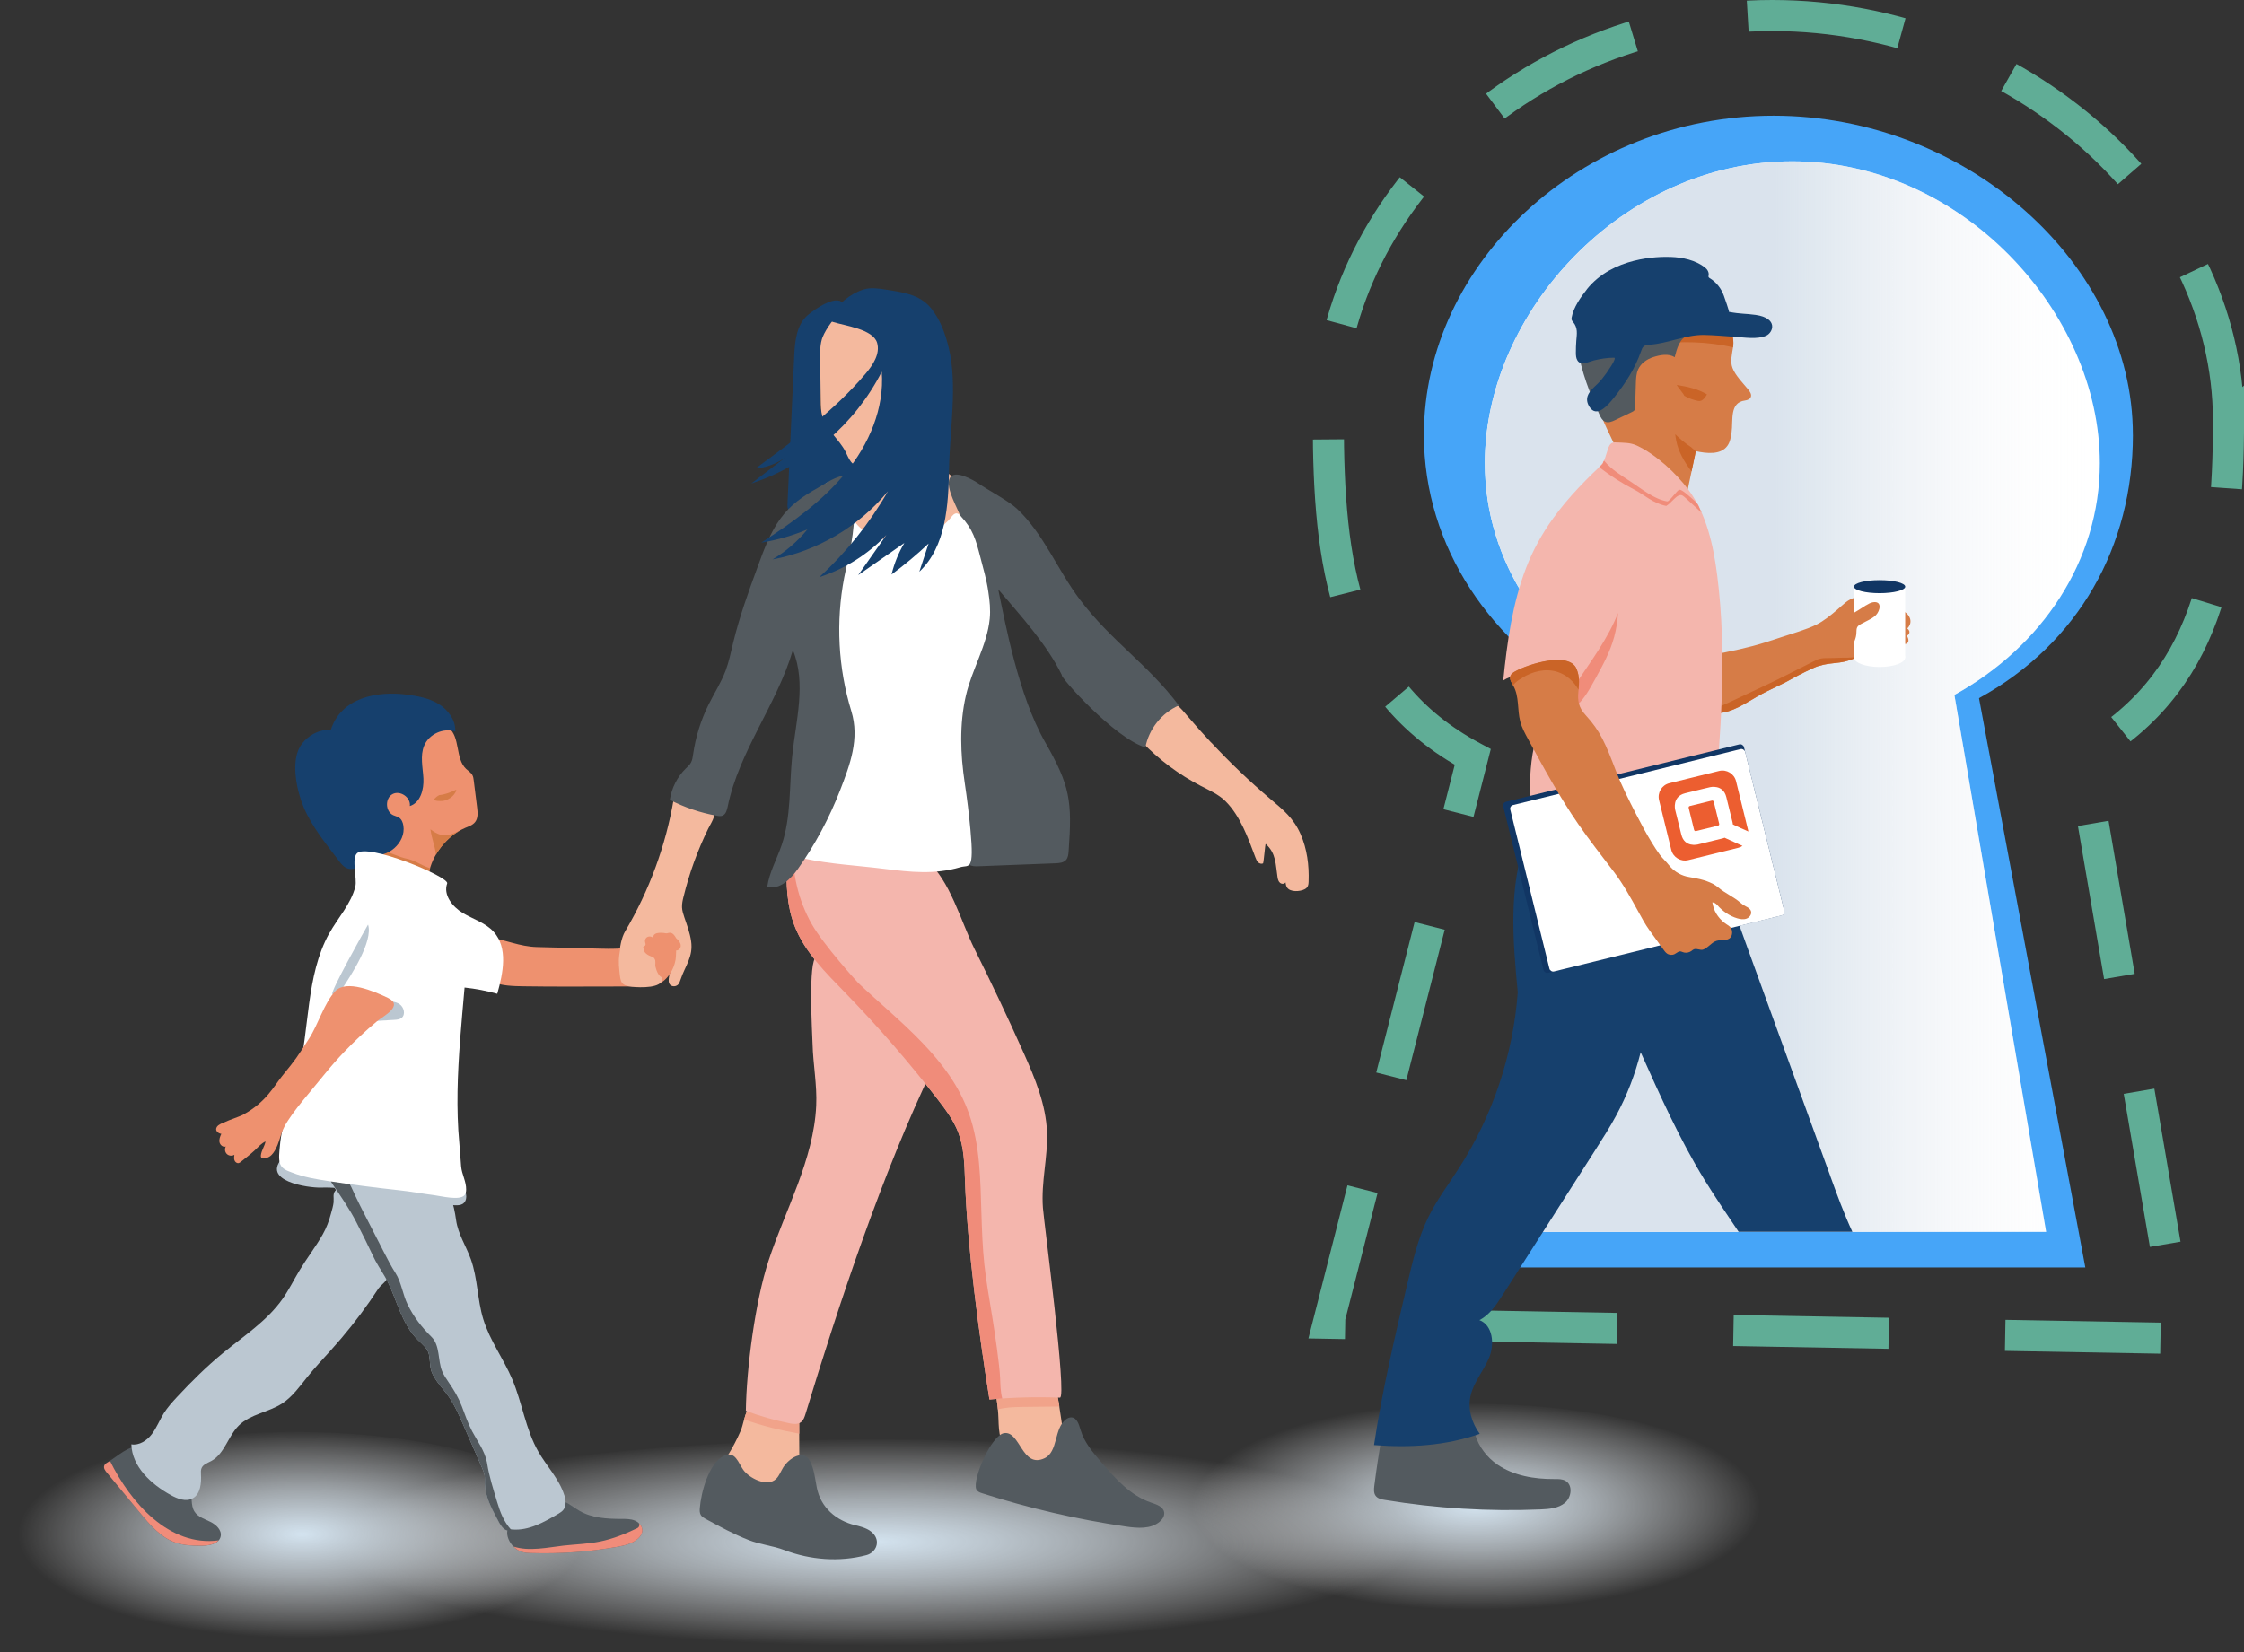
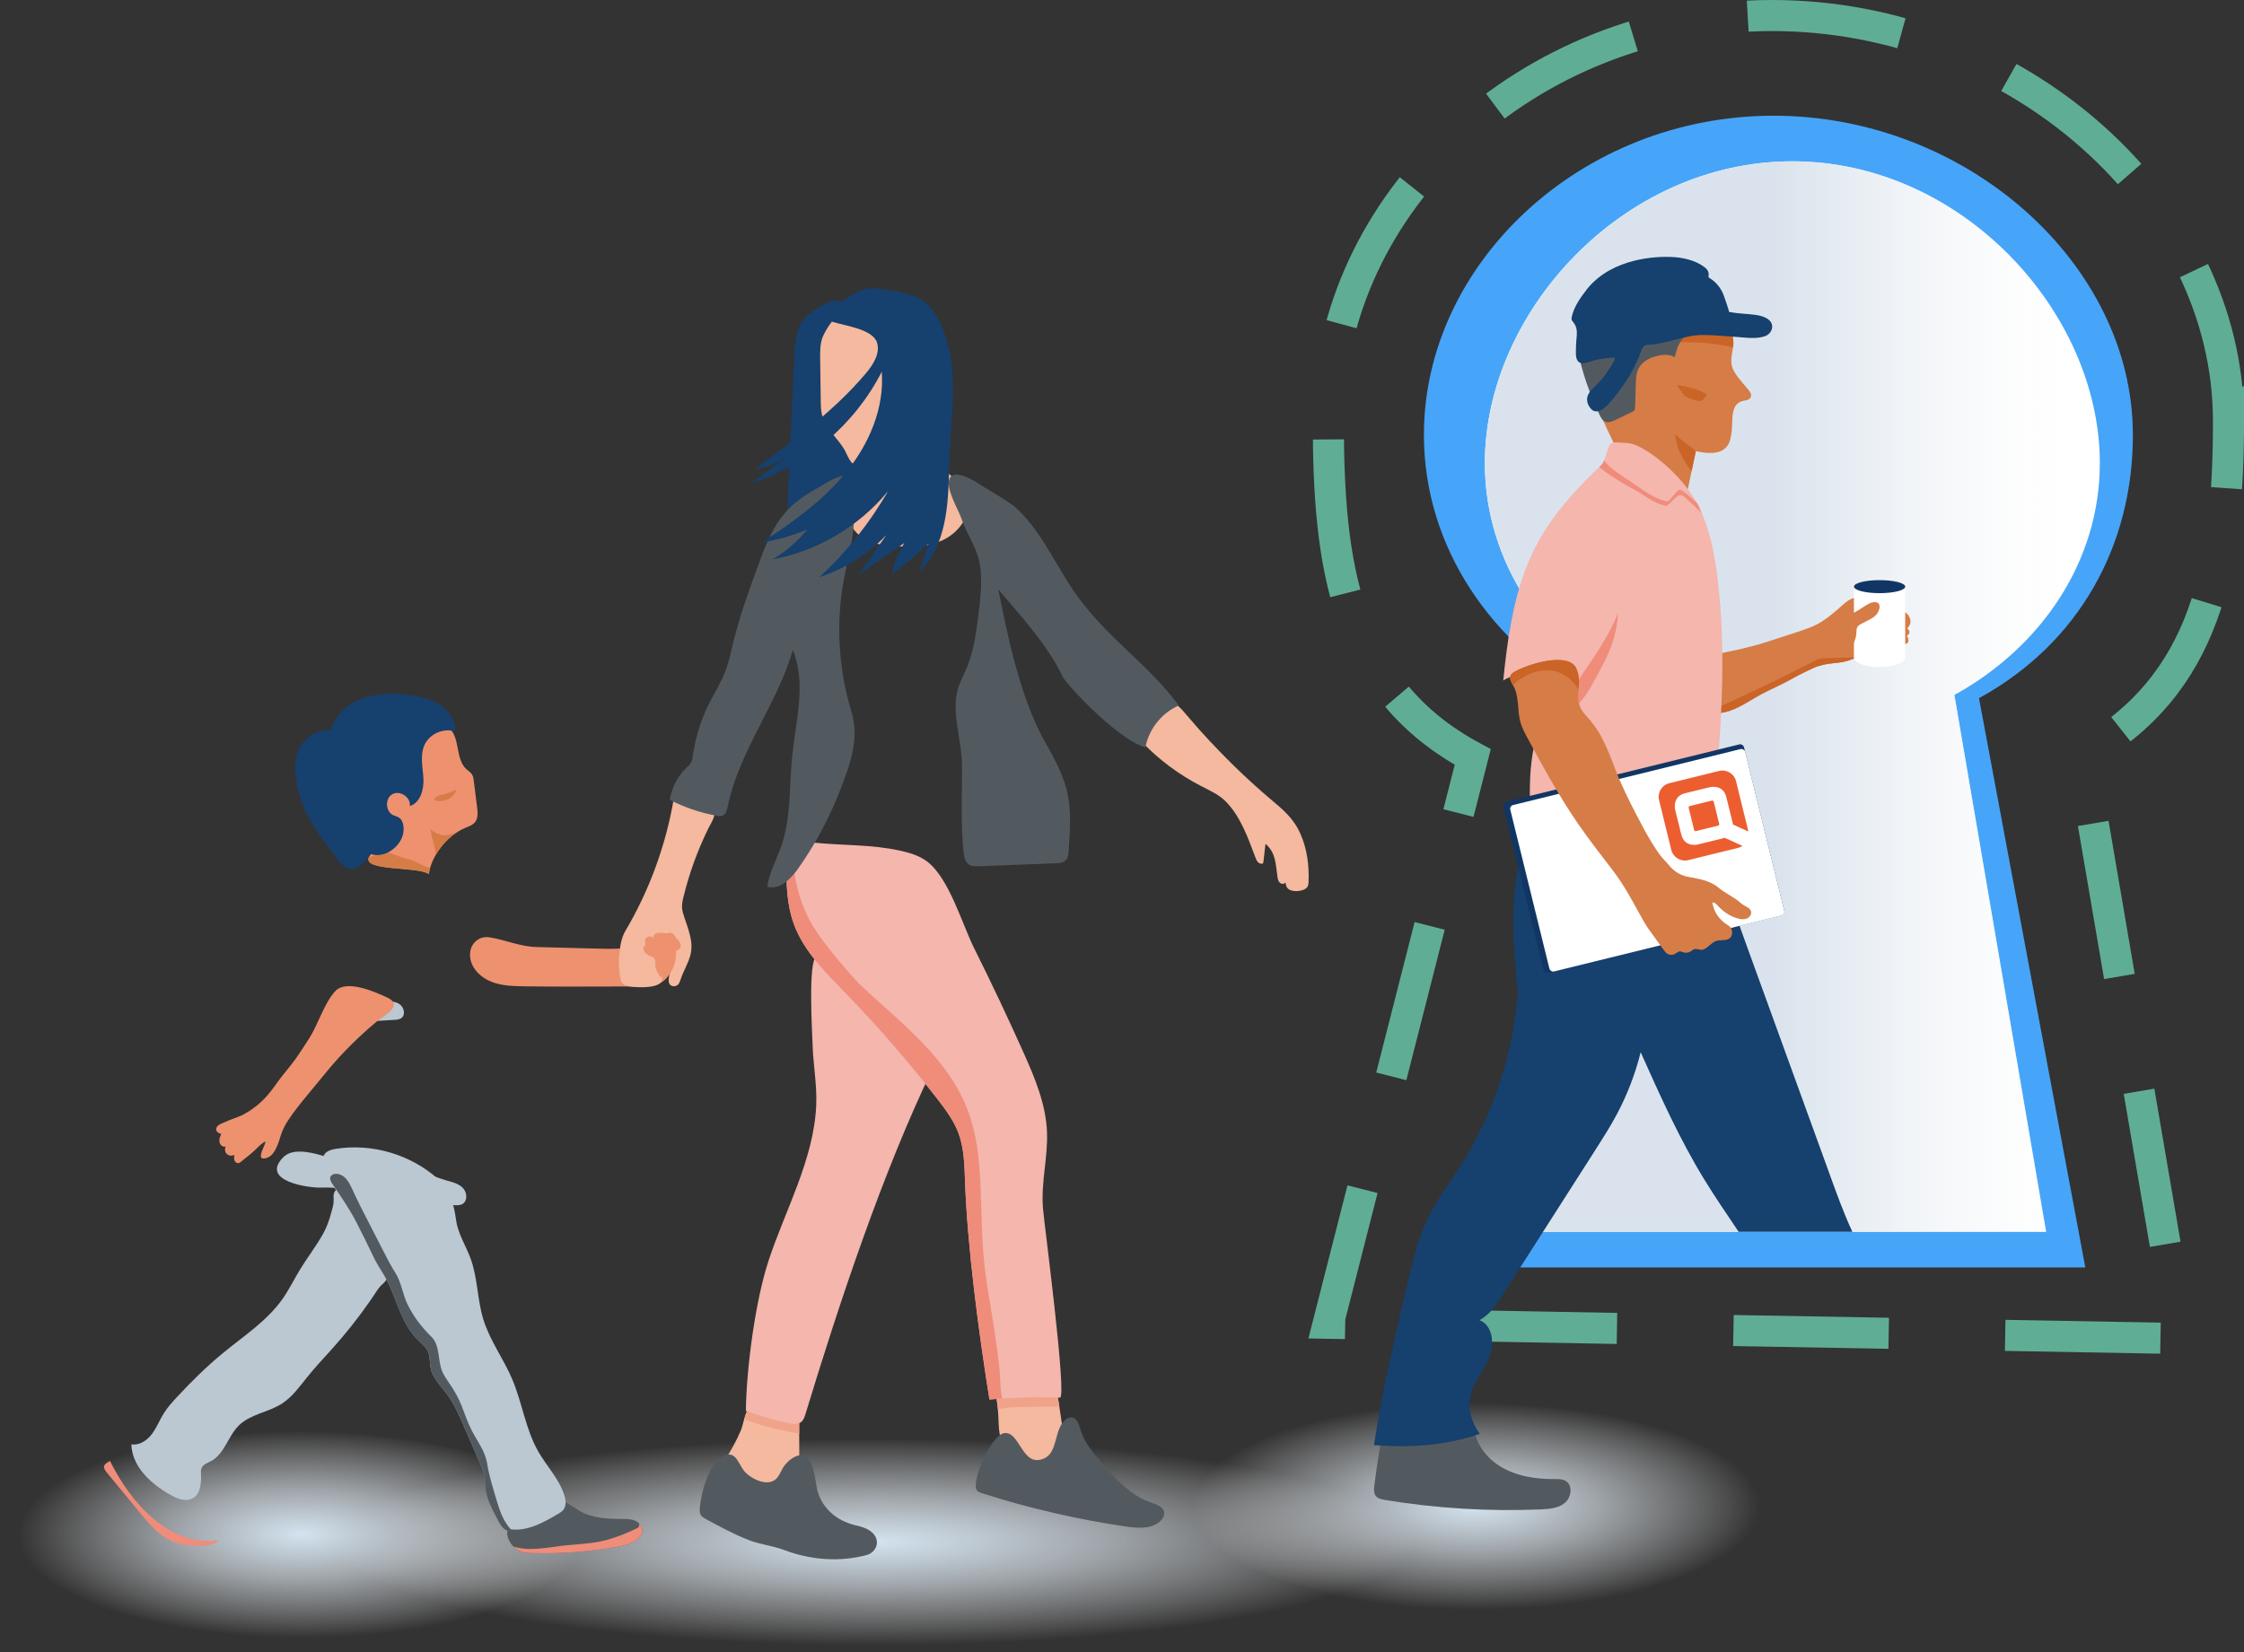
<svg xmlns="http://www.w3.org/2000/svg" xmlns:xlink="http://www.w3.org/1999/xlink" id="Layer_2" data-name="Layer 2" viewBox="0 0 577.93 425.6">
  <rect x="0" y="0" width="577.93" height="425.6" fill="#333333" stroke="none" />
  <defs>
    <linearGradient id="linear-gradient" x1="382.42" y1="179.45" x2="540.8" y2="179.45" gradientUnits="userSpaceOnUse">
      <stop offset=".47" stop-color="#dae3ed" />
      <stop offset=".54" stop-color="#dde6ee" stop-opacity=".89" />
      <stop offset=".69" stop-color="#e8edf3" stop-opacity=".62" />
      <stop offset=".91" stop-color="#f8f9fb" stop-opacity=".18" />
      <stop offset="1" stop-color="#fff" stop-opacity="0" />
    </linearGradient>
    <radialGradient id="radial-gradient" cx="-442.72" cy="527.84" fx="-442.72" fy="527.84" r="140.61" gradientTransform="translate(663.41 296.9) scale(.99 .19)" gradientUnits="userSpaceOnUse">
      <stop offset="0" stop-color="#d3e3ef" />
      <stop offset=".13" stop-color="#d7e5f0" stop-opacity=".89" />
      <stop offset=".42" stop-color="#e3edf5" stop-opacity=".62" />
      <stop offset=".83" stop-color="#f6f9fc" stop-opacity=".19" />
      <stop offset="1" stop-color="#fff" stop-opacity="0" />
    </radialGradient>
    <radialGradient id="radial-gradient-2" cx="-705.54" cy="517.77" fx="-705.54" fy="517.77" r="140.61" gradientTransform="translate(747.04 289.65) scale(.52 .19)" xlink:href="#radial-gradient" />
    <radialGradient id="radial-gradient-3" cx="-1287" cy="525.72" fx="-1287" fy="525.72" r="140.61" gradientTransform="translate(747.04 295.37) scale(.52 .19)" xlink:href="#radial-gradient" />
  </defs>
  <g id="Navigation">
    <g>
      <path d="M549.31,112.02c0-44.02-42.81-82.21-92.54-82.21s-90.05,38.18-90.05,82.21c0,28.93,17.41,54.26,43.47,68.23l-28.09,146.27h154.96l-27.38-146.66c25.66-14.05,39.64-39.17,39.64-67.84Z" style="fill: #46a5f8; stroke-width: 0px;" />
      <path d="M573.93,108.38c0-55.9-54.36-104.38-117.5-104.38s-114.33,48.48-114.33,104.38c0,36.73,4.12,68.9,37.2,86.63l-37.2,145.89,219.69,3.93-25.7-150.32c32.58-17.83,37.85-49.74,37.85-86.14Z" style="fill: none; stroke: #60ad96; stroke-dasharray: 0 0 40 30; stroke-miterlimit: 10; stroke-width: 8px;" />
      <path d="M540.8,119.3c0-38.8-35.45-77.74-79.19-77.74s-79.19,38.94-79.19,77.74c0,25.49,15.3,47.8,38.19,60.12l-24.36,137.93h130.72l-23.63-138.33c22.49-12.39,37.46-34.5,37.46-59.72Z" style="fill: #fff; stroke-width: 0px;" />
      <path d="M540.8,119.3c0-38.8-35.45-77.74-79.19-77.74s-79.19,38.94-79.19,77.74c0,25.49,15.3,47.8,38.19,60.12l-24.36,137.93h130.72l-23.63-138.33c22.49-12.39,37.46-34.5,37.46-59.72Z" style="fill: url(#linear-gradient); stroke-width: 0px;" />
      <ellipse cx="225.85" cy="398.21" rx="144.15" ry="27.38" style="fill: url(#radial-gradient); stroke-width: 0px;" />
      <ellipse cx="379.19" cy="389.03" rx="76.04" ry="27.38" style="fill: url(#radial-gradient-2); stroke-width: 0px;" />
      <ellipse cx="76.04" cy="396.27" rx="76.04" ry="27.38" style="fill: url(#radial-gradient-3); stroke-width: 0px;" />
      <path d="M215,86.39c-1.84,2.96-3.79,6.9-3.49,10.37.29,3.32-.9,6.77.17,9.93,1.11,3.28,4.38,5.37,5.98,8.44,1.9,3.65,5.12,5.49,2.56,8.71-2.56,3.22-10.64,7.9-14.73,8.36-.79.09-1.7.08-2.24-.51-.47-.52-.47-1.3-.43-2,.57-12.61,1.15-25.21,1.72-37.82.17-3.84.56-8.14,3.46-10.66,1.71-1.49,7.89-5.85,9.31-2.72,1.66,3.65-.83,5.5-2.32,7.89Z" style="fill: #16406d; stroke-width: 0px;" />
      <path d="M211.89,86.75c-.7,1.8-.69,3.79-.66,5.72.05,3.56.09,7.13.14,10.69.02,1.38.04,2.77.42,4.1,1,3.5,4.28,5.84,5.95,9.07.45.87.79,1.82,1.4,2.6.61.78,1.58,1.37,2.54,1.19.45-.09,1.04-.28,1.27.12.13.22.04.49-.06.73-.86,1.96-2.55,3.47-3.4,5.44-.56,1.29-.73,2.71-.83,4.11-.09,1.26-.14,2.56.2,3.78.64,2.3,2.58,4.07,4.77,5.03,2.19.96,4.61,1.22,6.99,1.38,3.88.25,7.89.21,11.49-1.25s6.73-4.64,7.13-8.51c.24-2.29-.53-4.67-2.05-6.39-1.28-1.44-3.02-2.41-4.31-3.85-1.1-1.23-1.82-2.75-2.48-4.27-2.87-6.58-4.95-13.5-6.17-20.57-.49-2.85-.86-5.77-2.12-8.37-.51-1.05-1.18-2.05-2.14-2.71-.53-.37-1.14-.62-1.73-.88-2.6-1.1-8.2-4.8-11.06-3.7-1.93.74-4.56,4.72-5.27,6.54Z" style="fill: #f4b99e; stroke-width: 0px;" />
      <path d="M176.03,231.04c-.22.89-.42,1.8-.38,2.72.04.88.32,1.73.6,2.57.68,2.01,1.44,4.02,1.74,6.13.58,4.06-1.51,6.3-2.72,9.91-.15.43-.29.89-.59,1.23-.5.56-1.45.65-2.02.17-1.06-.9.03-3.57.39-4.6.34-1,.72-2,.86-3.06.13-1.07-.39-1.83-.35-2.85.02-.37.1-.73.07-1.1s-.23-.75-.58-.86c-.4-.12-.8.17-1.06.48-.27.32-.47.68-.6,1.07-.18.53-.23,1.14-.59,1.56-.47.55-1.29.61-2.01.6-2.32-.03-6-1.16-7.96.68-.2.19-.35.42-.58.56s-.58.15-.73-.07c.06-1.96.48-4.56,1.5-6.28,6.2-10.48,10.46-22.1,12.5-34.1,2.75.57,6.84.65,9.3,2.02,2.42,1.35.5,3.77-.41,5.63-2.75,5.6-4.89,11.5-6.37,17.57Z" style="fill: #f4b99e; stroke-width: 0px;" />
      <path d="M311.95,191.3c4.77,5.11,9.83,9.96,15.15,14.47,3.31,2.81,6,4.92,7.84,9.09,1.69,3.84,2.23,8.06,2.08,12.23-.02.52-.06,1.09-.38,1.5-.17.22-.4.37-.64.5-1.14.61-3.77.82-4.56-.5-.23-.38-.3-.83-.37-1.27-.26.47-1,.47-1.41.12s-.56-.91-.64-1.45c-.51-3.23-.32-6.15-3.05-8.58-.12-.11-.5,4.67-.67,5-.41.23-.96.06-1.29-.27s-.51-.79-.68-1.23c-1.86-4.94-3.87-10.69-7.72-14.51-1.76-1.75-4.09-2.77-6.3-3.91-5.66-2.92-10.84-6.78-15.25-11.38-.65-.68-1.32-1.44-1.44-2.37-.08-.65.11-1.31.35-1.92,1.22-3.07,4.62-7.71,8.47-6.19,1.73.68,2.98,2.17,4.18,3.59,2.04,2.41,4.14,4.77,6.29,7.07Z" style="fill: #f4b99e; stroke-width: 0px;" />
      <path d="M252.56,152.98c-.14,1.98-.39,3.96-.64,5.93-.57,4.43-1.18,8.91-2.89,13.04-.88,2.13-2.06,4.17-2.55,6.43-1.27,5.8,1.2,12.48,1.27,18.39.09,7.61-.36,15.05.41,22.66.12,1.24.37,2.64,1.41,3.32.72.46,1.64.44,2.49.41,6.59-.25,13.17-.51,19.76-.76.99-.04,2.11-.13,2.76-.89.5-.58.58-1.41.64-2.18.93-12.97.42-16.83-6.04-28.12-6.88-12.01-10.26-30.59-12.09-39.39,5.74,6.79,12.49,14.08,16.38,22.08-.69.25,13.44,16.2,21.52,18.65.88-4.72,4.22-8.9,8.62-10.82-8.1-10.73-17.37-16.52-25.48-27.25-5.75-7.6-9.29-16.92-16.24-23.44-2.1-1.97-7.48-4.83-9.85-6.45-1.29-.88-6.34-3.84-7.47-1.34-1.15,2.52,2.27,8.03,3.08,10.44,1.46,4.32,4.22,7.63,4.81,12.36.29,2.3.27,4.62.11,6.93Z" style="fill: #535a5f; stroke-width: 0px;" />
      <path d="M187.35,375.12c-.31.49-.64,1.04-.58,1.62.15,1.31,2.67,2.42,3.63,3.09,1.87,1.3,3.82,2.48,5.83,3.54.49.26,1,.51,1.55.58.63.08,1.26-.09,1.84-.33,1.87-.75,4.55-2.88,5.52-4.66.7-1.28.71-2.8.71-4.26,0-2.99-.02-5.97-.03-8.96,0-.74-.03-1.55-.51-2.12-.33-.38-.82-.58-1.3-.75-2.63-.92-9.77-2.56-11.51.49-.84,1.48-1.07,3.67-1.76,5.28-.97,2.24-2.11,4.41-3.4,6.47Z" style="fill: #f4b99e; stroke-width: 0px;" />
      <path d="M257.75,370.71c.62,2.32,2.42,4.12,4.14,5.79.43.42.87.84,1.4,1.13.81.44,1.75.52,2.67.6,1.71.14,3.48.27,5.12-.22,1.65-.5,3.18-1.78,3.45-3.47.12-.77-.02-1.56-.16-2.33-1.18-6.43-1.08-7.94-2.36-14.35-.05-.26-.12-.55-.32-.73-1.17-1.04-7.18-.77-8.72-.45-1.95.4-7.1-.68-6.71,1.32,1.41,7.15.47,8.92,1.49,12.72Z" style="fill: #f4b99e; stroke-width: 0px;" />
      <path d="M205.84,369.35c0-1.2,0-2.4-.01-3.6,0-.74-.03-1.55-.51-2.12-.33-.38-.82-.58-1.3-.75-2.63-.92-9.77-2.56-11.51.49-.38.66-.63,1.46-.85,2.29,4.61,1.7,9.37,2.8,14.18,3.69Z" style="fill: #f1a38a; stroke-width: 0px;" />
      <path d="M257,363.1c1.9-.54,3.95-.6,5.9-.64,3.35-.07,6.59-.05,9.93-.1.07,0-.61-3.45-.82-4.51-.05-.26-.12-.55-.32-.73-1.17-1.04-7.18-.77-8.72-.45-1.95.4-7.1-.68-6.71,1.32.3,1.54.59,3.44.74,5.11Z" style="fill: #f1a38a; stroke-width: 0px;" />
      <path d="M458.53,164.23c2.78-.94,6.72-2.02,9.32-3.33,1.92-.97,3.58-2.36,5.22-3.73,1.41-1.18,2.89-2.89,4.78-3.21.83-.14,1.68-.13,2.51-.25,1.34-.21,2.64-.61,3.97-.9,1.27-.28,1.71.17,2.62,1.04.68.66,1.58,1.03,2.27,1.66.62.57.43,1.17.92,1.79.17.22.42.36.65.52.65.47,1.14,1.2,1.23,2.01.09.8-.25,1.51-.8,2.07.24.23.53.52.55.89.02.42-.27.83-.67.96.23.44.48.92.4,1.41s-.66.92-1.08.66c.53.33-.4,1.1-.78,1.05-.63-.08-1.39-1.11-2.11-1.33-1.47-.43-3.04.19-4.35,1-2.9,1.78-5.93,3.71-9.39,4.14-2.2.27-3.41.29-5.55.95-1.23.38-5.26,2.41-6.37,3.05-3.72,2.12-5.58,2.65-9.3,4.77-3.07,1.75-6.3,4.04-9.95,4.27-3.49.23-6.72-1.9-9.2-4.37-2.11-2.1-4.66-4.55-6.32-6.95,2.65-2.81,13.08-3.49,16.93-4.28,5.88-1.2,8.84-1.97,14.52-3.89Z" style="fill: #d67c47; stroke-width: 0px;" />
      <path d="M476.05,169.43c-.57.02-1.14.02-1.71.01-1.38.08-2.76.08-4.14.1-.79.01-1.45.11-2.2.38-3.12,1.56-10.28,5.25-13.13,6.55-4.26,1.95-8.46,4.03-12.74,5.94-2.58,1.15-2.35-1.36-4.86-.07,1.65.93,3.44,1.5,5.32,1.37,3.65-.24,6.88-2.52,9.95-4.27,3.72-2.12,5.58-2.65,9.3-4.77,1.12-.64,5.14-2.67,6.37-3.05,2.14-.66,3.36-.68,5.55-.95,1.62-.2,3.14-.73,4.6-1.42-.77.1-1.55.14-2.32.17Z" style="fill: #ca6427; stroke-width: 0px;" />
      <path d="M446.33,89.51c-.25,1.77-.78,3.57-.14,5.27.72,1.92,2.71,3.93,4.01,5.51.47.58.99,1.31.71,2-.23.56-.89.81-1.49.89-4.08.52-3.01,5.12-3.47,8.28-.17,1.18-.37,2.41-1.06,3.38-1.7,2.38-5.28,2.01-8.14,1.39-.78,3.7-1.56,7.39-2.34,11.09-.07.33-.16.69-.43.88-.41.29-.96.05-1.4-.19-2.07-1.13-4.14-2.26-6.21-3.39-1.78-.97-3.57-1.95-5.15-3.23-2.89-2.33-4.87-5.53-6.39-8.87-1.23-2.71-3.8-7.15-2.6-10.03,3.43-8.23,11.89-13.05,19.92-16.93,3.2-1.55,6.7-3.09,10.19-2.43,3.25.62,4.44,3.29,4,6.38Z" style="fill: #d67c47; stroke-width: 0px;" />
      <path d="M435.41,115.11c-1.42-.93-2.73-2.04-3.97-3.24.07.55.15,1.09.26,1.63.26,1.39.77,2.73,1.41,3.99.71,1.4,1.58,2.71,2.54,3.95.36-1.72.73-3.43,1.09-5.15-.45-.38-.89-.78-1.32-1.19Z" style="fill: #ca6427; stroke-width: 0px;" />
      <path d="M433.75,101.94c1.09.67,2.4,1.12,3.58,1.35.62.12,1.07-.12,1.51-.58.31-.33.56-.71.78-1.11-2.38-1.4-5.08-2.03-7.8-2.42.42.74,1.96,2.49,1.94,2.76Z" style="fill: #ca6427; stroke-width: 0px;" />
      <path d="M446.33,89.48c.42-3.08-.77-5.73-4.01-6.35-3.49-.66-6.99.88-10.19,2.43-1.99.96-4.01,1.99-5.97,3.1,6.71-.82,13.57-.69,20.17.82Z" style="fill: #ca6427; stroke-width: 0px;" />
      <path d="M393.02,146.34c-3.54,9.22-4.87,19.13-5.87,28.96,4.28-2.67,10.37-1.97,13.93,1.61.47.48.93,1.07.88,1.74-.05.62-.52,1.11-.95,1.57-7.22,7.73-7.27,19.52-6.89,30.09,15.68-1.65,31.53-1.79,47.24-.39,1.76-20.54,3.51-41.27.89-61.72-.99-7.75-2.73-15.68-7.36-21.97-3.2-4.34-8.42-9.17-13.37-11.46-1.68-.78-3.32-.68-5.13-.79-.39-.02-.8-.04-1.16.11-.66.28-.94,1.04-1.16,1.72-.24.74-.47,1.48-.71,2.22-.55,1.71-1.81,2.59-3.06,3.81s-2.5,2.49-3.71,3.77c-2.36,2.51-4.6,5.15-6.62,7.95-2.84,3.95-5.21,8.23-6.95,12.78Z" style="fill: #f4b6ad; stroke-width: 0px;" />
      <path d="M433.4,127.71c.73.47,4.73,4.37,4.8,4.3-.87-1.96-.67-1.7-1.24-2.5-2.1-1.9-3.77-3.39-4.44-3.36-.52.03-2.58,3.12-3.15,3.02-3.29-.56-6.28-3.02-9.51-5.16-2.54-1.68-4.8-3-6.75-5.35-.28.31-.14.63-.47.94-.27.25-.53.51-.8.76.03.02.07.03.1.05,2.78,2.17,5.8,4.1,8.94,5.71,2.7,1.39,4.76,3.52,8.25,4.22,1.45-.81,2.95-3.49,4.27-2.63Z" style="fill: #f08c7a; stroke-width: 0px;" />
      <path d="M402.59,182.72c1.33.54,2.38.05,3.4-.86,2.11-1.88,3.5-4.5,4.85-6.94,1.94-3.51,3.82-6.93,4.88-10.83.55-2.03.88-4.09.99-6.17-2.57,6.57-6.94,12.37-10.85,18.23-.38.57-1.02.6-1.5.35-1.3,1.19-2.53,2.55-3.01,4.1-.33,1.09.22,1.71,1.23,2.12Z" style="fill: #f08c7a; stroke-width: 0px;" />
      <path d="M403.24,381.51c-.86-.51-1.92-.49-2.93-.48-5.13.03-10.46-.84-14.69-3.75-2.65-1.82-4.75-4.58-5.69-7.62-7.78.64-15.62.6-23.42.44-.22,0-.43,0-.65-.01-.73,4.2-1.38,8.42-1.91,12.66-.11.9-.19,1.9.35,2.61.54.71,1.49.91,2.37,1.05,13.25,2.19,26.73,3.01,40.15,2.44,2.2-.09,4.56-.29,6.24-1.71,1.68-1.42,2.05-4.51.17-5.63Z" style="fill: #535a5f; stroke-width: 0px;" />
      <path d="M471.35,302.87l-6.7-18.46c-4.9-13.51-9.8-27.03-14.71-40.54-2.2-6.06-4.41-12.16-5.83-18.47-.88-3.91-.1-13.76-3.05-15.72-3.82-2.55-16.08-.66-20.64-.53-6.9.19-13.79.74-20.63,1.66-1.59.21-3.28.49-4.51,1.52-1.04.87-1.61,2.17-2.1,3.44-4.76,12.57-3.56,26.5-2.29,39.88-1.18,15.99-6.41,31.66-15.06,45.16-2.71,4.23-5.77,8.27-7.98,12.78-2.61,5.31-3.98,11.13-5.34,16.88-3.26,13.86-6.53,27.74-8.64,41.81,9.2.72,18.51.18,27.23-2.9-2.06-2.82-3.12-6.33-2.38-9.71.79-3.62,3.42-6.54,4.82-9.97,1.41-3.43.94-8.31-2.53-9.61,2.66-1.35,4.38-3.97,5.99-6.48,7.94-12.42,15.87-24.83,23.81-37.25,1.89-2.96,3.79-5.93,5.46-9.03,2.76-5.13,4.87-10.6,6.28-16.25,5,11.17,10.01,22.38,16.4,32.81,2.8,4.57,5.85,8.99,8.83,13.45h29.29c-2.18-4.71-3.96-9.6-5.73-14.48Z" style="fill: #16406d; stroke-width: 0px;" />
      <rect x="391.42" y="198.49" width="63.85" height="45.38" rx=".96" ry=".96" transform="translate(887.26 334.84) rotate(166.18)" style="fill: #113664; stroke-width: 0px;" />
      <rect x="393.11" y="199.54" width="62.29" height="44.15" rx=".96" ry=".96" transform="translate(889.16 335.48) rotate(166.18)" style="fill: #fff; stroke-width: 0px;" />
      <path d="M445.9,239.27c.39.86.23,2.07-.6,2.57-1.06.62-2.47.13-3.62.7-1.08.53-1.86,1.64-2.98,2.07-.83.32-1.65-.37-2.45-.05-.24.09-.44.28-.65.44-.52.37-1.21.53-1.84.4s-.91-.5-1.58-.15c-.32.17-.6.41-.93.57-.62.29-1.39.22-1.94-.18-.35-.25-.6-.6-.85-.94-1.2-1.66-2.41-3.33-3.61-4.99-1.15-1.58-2.03-3.25-2.97-4.96-1.91-3.48-3.83-6.97-6.23-10.14-3.11-4.1-6.31-8.15-9.23-12.39-4.79-6.95-8.84-14.38-12.87-21.8-.8-1.47-1.61-2.96-2.03-4.58-.78-3-.23-6.37-1.73-9.09-.46-.82-1.11-1.73-.78-2.61.2-.54.73-.88,1.23-1.16,3.38-1.9,13.9-5.2,15.8-.65,1.93,4.62-1.51,7.74,2.31,11.88s5.12,7.33,7.83,14.4c1.47,3.84,3.36,7.57,5.23,11.22,1.27,2.48,2.59,4.94,4.04,7.31.63,1.03,1.29,2.05,2,3.02.71.98,1.6,1.73,2.33,2.67,1.13,1.44,2.73,2.51,4.51,2.96.65.16,1.32.25,1.98.37,2.06.37,4.64,1.08,6.25,2.46,1.79,1.53,4.01,2.42,5.76,3.97.46.41.85.68,1.41.95s1.11.63,1.28,1.24c.21.78-.4,1.6-1.16,1.88s-1.61.14-2.38-.08c-1.98-.57-3.77-1.84-5.12-3.37-.34-.39-.8-.75-1.31-.73.06.25.11.51.17.76.44,2,1.8,3.77,3.52,4.9.31.2.63.38.89.64.14.14.25.31.34.5Z" style="fill: #d67c47; stroke-width: 0px;" />
      <path d="M389.74,176.47c.61-.76,1.36-1.31,2.17-1.72.05-.04.08-.09.13-.13,2.69-1.66,5.99-2.51,9.08-1.52,2.4.77,4.18,2.47,5.41,4.56.15-1.64.32-3.36-.51-5.36-1.9-4.55-12.43-1.25-15.8.65-.5.28-1.03.62-1.23,1.16-.31.82.24,1.66.69,2.44.02-.03.03-.07.06-.1Z" style="fill: #ca6427; stroke-width: 0px;" />
      <path d="M436.87,85.99c-.69.03-1.4.07-2.05.31-2.3.85-2.97,3.65-3.52,5.74-1.55-1.05-3.8-.6-5.55-.03-1.64.53-3.17,1.61-3.87,3.19-.48,1.09-.53,2.31-.57,3.5-.07,2.07-.13,4.14-.2,6.2,0,.26-.02.53-.15.75-.15.24-.42.38-.67.5-1.42.68-2.85,1.37-4.27,2.05-.83.4-1.8.81-2.65.43-.7-.31-1.08-1.05-1.4-1.74-2.49-5.41-4.72-11.2-5.64-17.1-.21-1.35-.31-2.85.51-3.94.49-.64,1.23-1.04,1.96-1.4,6.77-3.36,14.22-5.74,21.82-5.96,3.74-.11,7.57.29,11.15,1.44,3.12,1.01,3.67,2.42,3.44,5.59-2.73.36-5.59.32-8.35.46Z" style="fill: #535a5f; stroke-width: 0px;" />
      <path d="M408.68,74.53c6.69-8.34,18.4-8.45,21.63-8.34,3.06.11,6.36.82,8.81,2.73.62.48,1.07,1.27.92,2.04-.02.13-.06.26-.02.39.05.15.19.24.33.32,1.67,1.02,2.96,2.65,3.61,4.49.15.44,1.49,4.16,1.31,4.18,3.02.57,4.32.42,6.88.78,5.87.83,4.57,4.58,2.66,5.39-2.31.97-5.53.42-7.95.26-2.65-.18-5.3-.43-7.96-.48-4.73-.09-9.33,2.2-14.05,2.51-.54.04-1.12.09-1.53.44-.34.3-.5.75-.65,1.18-1.59,4.54-4,8.27-6.97,11.99-1.47,1.84-4.43,5.46-6.36,2.38-1.72-2.75.66-4.51,2.3-6.11.7-.68,1.27-1.49,1.86-2.26.12-.16,3.11-4.27,2.2-4.27-1.77,0-3.52.29-5.24.71-1.23.31-3.27,1.47-4.18.03-.38-.6-.42-1.34-.42-2.05,0-1.02.03-2.05.11-3.07.15-1.81.45-3.28-.83-4.82-.14-.17-.29-.34-.36-.54-.07-.21-.04-.43,0-.64.43-2.52,2.37-5.3,3.93-7.25Z" style="fill: #16406d; stroke-width: 0px;" />
      <rect x="477.47" y="152.2" width="13.2" height="17.17" style="fill: #fff; stroke-width: 0px;" />
      <path d="M480.6,155.94c.56-.34,1.15-.69,1.8-.79,2.41-.37,1.82,2.22.73,3.32-.6.61-1.38,1.02-2.14,1.41-.54.28-1.07.56-1.61.83-1.24.64-1.24,1.07-1.28,2.37s-.65,2.65-1.4,3.75c-.23.34-.47.67-.79.91-.69.54-1.69.62-2.5.27-.81-.35-1.41-1.09-1.69-1.92-.66-2.01-2.38-3.36-2.96-5.45,1.23.47,2.35-.45,3.46-.83,1.42-.49,2.9-.83,4.27-1.45,1.46-.65,2.75-1.61,4.1-2.43Z" style="fill: #d67c47; stroke-width: 0px;" />
      <path d="M197.93,324.8c-3.42,10.43-5.69,27.68-5.84,38.66,3.62,1.35,7.36,2.42,11.15,3.19,1.01.21,2.16.36,3-.24.69-.49.97-1.36,1.22-2.17,8.61-28.34,19.87-62.31,32.75-88.98,1.23-2.55,2.52-5.42,1.66-8.13-.48-1.51-1.56-2.73-2.65-3.88-6.19-6.48-13.56-11.82-21.64-15.69-2.3-1.1-5.01-2.09-7.34-1.05-2.18.98-1.04,19.85-.97,22.43.14,5.28,1.18,10.61.94,15.88-.64,13.99-8,26.92-12.28,39.98Z" style="fill: #f4b6ad; stroke-width: 0px;" />
      <path d="M204.6,238.43c2.62,6.83,8.04,12.13,13.14,17.38,8.42,8.68,16.36,17.83,23.75,27.4,2.06,2.67,4.11,5.41,5.31,8.56,1.48,3.89,1.59,8.16,1.73,12.32.61,17.25,3.57,39.39,6.3,56.44,6.03-.54,12.1-.7,18.15-.47,1.91.07-4.12-45.33-4.38-48.88-.5-6.82,1.3-12.91,1.05-19.55-.27-7.05-3.08-13.83-5.92-20.18-4.08-9.13-8.35-18.17-12.82-27.12-3.19-6.39-6.44-18.1-12.19-22.43-2.04-1.53-4.57-2.24-7.06-2.79-7.12-1.55-14.31-1.29-21.45-1.97-4.85-.47-7.33-.7-7.56,5.06-.22,5.46-.02,11.07,1.96,16.23Z" style="fill: #f4b6ad; stroke-width: 0px;" />
      <path d="M257.58,355.01c-.16-3.54-1.41-11.89-1.97-15.4-.73-4.6-1.59-9.19-2.09-13.82-.47-4.39-.62-8.8-.76-13.21-.27-8.55-.33-17.46-3.19-25.64-4.97-14.25-17.93-23.69-28.49-33.66-.35-.33-8.98-9.87-11.99-15.17-3.53-6.21-5.09-13.2-4.9-20.32,0-.06.03-.11.04-.17-.96.71-1.49,2.08-1.59,4.58-.22,5.46-.02,11.07,1.96,16.23,2.62,6.83,8.04,12.13,13.14,17.38,8.42,8.68,16.36,17.83,23.75,27.4,2.06,2.67,4.11,5.41,5.31,8.56,1.48,3.89,1.59,8.16,1.73,12.32.61,17.25,3.57,39.39,6.3,56.44,1.1-.1,2.2-.17,3.3-.24-.48-1.74-.48-3.75-.55-5.28Z" style="fill: #f08c7a; stroke-width: 0px;" />
      <path d="M251.44,383.66c.23.58.89.83,1.48,1.02,12.08,3.87,24.49,6.74,37.04,8.58,3,.44,6.4.71,8.71-1.24.73-.61,1.32-1.53,1.15-2.46-.25-1.45-1.98-2-3.38-2.47-5.29-1.79-9.2-6.2-12.85-10.44-2.15-2.5-4.36-5.1-5.29-8.26-.41-1.38-.92-3.17-2.36-3.25-.51-.03-1.01.21-1.42.52-3.13,2.37-1.96,8.35-5.51,10.01-5.82,2.73-6.24-7.06-10.39-6.47-3.27.47-8.23,11.84-7.19,14.46Z" style="fill: #535a5f; stroke-width: 0px;" />
      <path d="M181.77,391.32c3.61,1.96,7.23,3.93,11.06,5.43,3.05,1.2,6.15,1.43,9.17,2.58,6.72,2.55,14.16,3.13,21.11,1.31,2.55-.67,3.74-3.57,1.7-5.66-1.19-1.22-2.94-1.67-4.6-2.07-4.8-1.15-8.83-4.52-9.84-9.65-.45-2.27-.67-4.76-1.75-6.84-1.67-3.2-5.41-.77-6.92,1.63-.62,1-1,2.17-1.86,2.98-2.3,2.16-6.92-.25-8.42-2.38-1.29-1.83-2.09-4.96-4.95-3.61-3.98,1.88-5.93,9.58-6.24,13.46-.05.63-.06,1.3.28,1.83.29.45.78.73,1.25.99Z" style="fill: #535a5f; stroke-width: 0px;" />
-       <path d="M234.31,138.94c.91-.16,1.81-.38,2.68-.65,3.04-.93,5.99-2.5,7.94-5,.39-.51.88-1.11,1.52-1.02.37.05.66.34.91.62,3.22,3.41,3.95,6.14,5.12,10.65.76,2.93,1.64,5.93,2.06,8.94.35,2.3.59,4.63.36,6.94-.68,6.82-4.61,13.1-6.14,19.78-1.7,7.38-1.41,15.13-.29,22.57.59,3.95,1.08,7.93,1.45,11.91,1.02,11-.34,9.07-2.59,9.73-6.66,1.96-12.88,1.26-19.64.42-6.92-.86-13.81-1.2-20.66-2.66-1.56-.34-3.32-.87-3.99-2.32-.36-.77-.33-1.65-.27-2.5.88-12.89,7.04-24.85,9.11-37.61.93-5.71,1.03-11.52,1.13-17.31.13-7.39.26-14.78.38-22.16.05-2.91.1-5.85-.54-8.69-.39-1.75-1.04-3.55-.6-5.28.33-1.3,2-1.4,3.43-1.09,2.73.59,2.17,3.88,2.52,5.87.6,3.42,3.15,6.37,6.24,7.83,3.04,1.44,6.53,1.62,9.86,1.02Z" style="fill: #fff; stroke-width: 0px;" />
      <path d="M201.02,133.56c-2.66,3.66-4.26,7.97-5.81,12.23-2.39,6.52-4.76,13.06-6.39,19.81-.59,2.43-1.08,4.89-1.96,7.23-1.15,3.02-2.92,5.76-4.36,8.66-2,4.02-3.35,8.37-3.99,12.81-.11.75-.2,1.52-.57,2.18-.33.59-.85,1.04-1.33,1.51-2.18,2.15-3.64,5.02-4.1,8.06,3.79,1.96,7.87,3.35,12.07,4.1.51.09,1.04.17,1.52-.03.85-.36,1.12-1.41,1.31-2.32,2.93-14.3,12.68-26.32,16.79-40.32,3.53,8.54.75,18.19-.18,27.38-.77,7.66-.24,15.58-2.72,22.87-1.22,3.58-3.15,6.96-3.7,10.7,3.16.92,6.05-1.97,7.95-4.66,4.4-6.24,8.03-13.02,10.79-20.13,2.61-6.73,5.09-13.32,2.91-20.45-3.39-11.09-4.02-23.01-1.83-34.4.59-3.05,1.37-6.05,1.88-9.11.46-2.77.7-5.56.82-8.36.07-1.66.92-6.05.09-7.46-2-3.42-7.47.65-9.57,1.82-3.77,2.08-7.06,4.36-9.63,7.9Z" style="fill: #535a5f; stroke-width: 0px;" />
      <g>
        <path d="M82.69,305.95c3.04-.1,6.08.26,9.12.39.7.03,1.43.04,2.04-.3,1.38-.78,1.24-2.98.14-4.13-1.1-1.15-2.74-1.54-4.27-1.96-3.88-1.07-13.05-5.54-16.74-1.84-6.12,6.14,6.41,7.95,9.72,7.84Z" style="fill: #bbc7d1; stroke-width: 0px;" />
        <path d="M107.93,310.1c3.04-.1,6.08.26,9.12.39.7.03,1.43.04,2.04-.3,1.38-.78,1.24-2.98.14-4.13-1.1-1.15-2.74-1.54-4.27-1.96-3.88-1.07-13.05-5.54-16.74-1.84-6.12,6.14,6.41,7.95,9.72,7.84Z" style="fill: #bbc7d1; stroke-width: 0px;" />
-         <path d="M27.8,376.69c-.4.23-.83.5-.97.94-.19.6.23,1.2.63,1.68,2.85,3.45,5.69,6.91,8.54,10.36,2.59,3.15,5.39,6.44,9.25,7.76,2.15.73,4.48.79,6.75.77,1.95-.01,4.43-.49,4.83-2.4.34-1.61-1.16-3.01-2.64-3.74-1.48-.73-3.2-1.25-4.09-2.63-1.1-1.7-.48-4-1.18-5.9-.59-1.59-2.02-2.69-3.37-3.7-2.74-2.04-6.35-6-9.6-7.02-2.47-.77-6,2.6-8.15,3.86Z" style="fill: #535a5f; stroke-width: 0px;" />
        <path d="M134.06,399.68c.86.34,1.8.39,2.73.42,7.37.23,14.76-.3,22.02-1.58,2-.35,4.1-.81,5.57-2.21.54-.51.99-1.18,1.04-1.93.08-1.16-.84-2.21-1.92-2.65-1.08-.45-2.28-.43-3.45-.43-3.71,0-7.6-.21-10.81-2.08-1.83-1.06-3.51-2.67-5.62-2.77-3.7,1.89-8.66,3.48-11.89,6.08-2.49,2.02-.39,6.05,2.32,7.14Z" style="fill: #535a5f; stroke-width: 0px;" />
        <path d="M28.33,376.36c-.18.12-.36.23-.52.33-.4.23-.83.5-.97.94-.19.6.24,1.2.63,1.68,2.85,3.45,5.69,6.91,8.54,10.36,2.59,3.15,5.39,6.44,9.25,7.76,2.15.73,4.48.79,6.75.77,1.53-.01,3.38-.32,4.29-1.37-12.76,1.7-22.71-9.77-27.98-20.48Z" style="fill: #f08c7a; stroke-width: 0px;" />
        <path d="M164.54,392.4c.21.46.14,1.01-.45,1.3-3.08,1.47-6.24,2.75-9.6,3.43-3.11.63-6.25.7-9.39,1.05-3.89.44-8.9,1.57-12.87.23.54.55,1.17,1,1.84,1.27.86.34,1.8.39,2.73.42,7.37.23,14.76-.3,22.02-1.58,2-.35,4.1-.81,5.57-2.21.54-.51.99-1.18,1.04-1.93.05-.76-.33-1.47-.89-1.99Z" style="fill: #f08c7a; stroke-width: 0px;" />
        <path d="M85.92,308.95c.01.26.02.52,0,.77-.1.96-.42,1.96-.67,2.9-.49,1.86-1.16,3.67-2.11,5.35-1.8,3.2-4.07,6.1-5.96,9.24-1.49,2.46-2.75,5.05-4.4,7.4-4,5.69-10.02,9.57-15.39,13.99-4.2,3.45-8.07,7.28-11.77,11.26-1.23,1.33-2.46,2.68-3.42,4.21-1.1,1.75-1.84,3.73-3.09,5.38-1.25,1.65-3.24,2.98-5.28,2.64.17,5.76,5.08,10.26,10.12,13.05,1.75.97,3.9,1.82,5.66.87,2.05-1.11,2.27-3.92,2.15-6.25-.03-.53-.05-1.08.16-1.56.42-.96,1.56-1.31,2.48-1.81,3.43-1.85,4.33-6.4,7.1-9.15,3-2.97,7.7-3.39,11.23-5.72,2.61-1.72,4.5-4.4,6.43-6.8,1.9-2.36,3.98-4.59,6.02-6.84,3.63-4.01,7-8.24,10.09-12.68.76-1.08,1.46-2.2,2.22-3.29.52-.75,1.42-1.32,1.89-2.03,1.15-1.76.25-4.56-.52-6.37-.99-2.33-2.63-4.33-3.82-6.56-.67-1.24-1.19-2.56-1.9-3.78-1.15-1.99-2.75-3.71-4.66-4.99.03-.73-.18-1.6-.87-1.83-.63-.2-1.31.29-1.55.9-.21.53-.16,1.1-.13,1.67Z" style="fill: #bbc7d1; stroke-width: 0px;" />
        <path d="M145.32,385.16c-1.31-4.15-4.5-7.4-6.67-11.18-3.3-5.76-4.14-12.58-6.74-18.69-2.24-5.27-5.78-9.98-7.45-15.46-1.54-5.03-1.42-10.48-3.2-15.44-1.21-3.37-3.29-6.48-3.79-10.03-.6-4.22-1.51-7.86-4.88-10.83-7-6.15-16.77-9-25.97-7.59-1.15.18-2.4.49-3.07,1.44-.84,1.19-.41,2.84.17,4.17,2.06,4.73,5.68,8.67,8.06,13.28,1.54,3,3.05,6.03,4.49,9.09.13.29.28.57.43.85,1.01,1.9,2.3,3.65,3.25,5.62,2.41,4.98,3.61,10.79,7.68,14.8,1.16,1.14,2.59,2.22,2.87,3.82.45,2.58,0,3.56,1.4,5.87.98,1.63,2.3,3.01,3.42,4.55,1.71,2.37,2.89,5.07,4.06,7.75,1.58,3.62,3.16,7.25,4.75,10.87.27.63.55,1.27.67,1.94.13.75.07,1.52.09,2.28.08,3.13,1.58,6.03,3.05,8.8.44.83.91,1.69,1.68,2.24.68.48,1.53.65,2.36.72,4.22.33,8.16-1.9,11.8-4.05.45-.27.91-.54,1.25-.94.88-1.04.72-2.6.3-3.89Z" style="fill: #bbc7d1; stroke-width: 0px;" />
        <path d="M125.37,376.55c-.61-2.89-2.37-5.19-3.75-7.78-1.11-2.09-1.86-4.34-2.71-6.55s-1.99-4.12-3.37-6.13c-.63-.92-1.27-1.85-1.69-2.88-1.12-2.74-.49-6.61-2.72-8.8-2.5-2.46-4.57-5.12-6.14-8.32-1.27-2.58-1.63-5.79-3.14-8.14-1.1-1.71-2.03-3.53-2.96-5.34-1.59-3.11-3.19-6.22-4.78-9.33-.87-1.69-1.74-3.39-2.55-5.11-.67-1.42-1.33-3.16-2.32-4.37-.73-.89-1.87-1.54-3.01-1.37-.42.06-.86.25-1.07.63-.34.61.05,1.36.45,1.95,2.17,3.21,4.38,6.38,6.16,9.84,1.54,3,3.05,6.03,4.49,9.09.13.29.28.57.43.85,1.01,1.9,2.3,3.65,3.25,5.62,2.41,4.98,3.61,10.79,7.68,14.8,1.16,1.14,2.59,2.22,2.87,3.82.45,2.58,0,3.56,1.4,5.87.98,1.63,2.3,3.01,3.42,4.55,1.71,2.37,2.89,5.07,4.06,7.75,1.58,3.62,3.16,7.25,4.75,10.87.27.63.55,1.27.67,1.94.13.75.07,1.52.09,2.28.08,3.13,1.58,6.03,3.05,8.8.59,1.11,1.95,4.02,3.69,2.98-1.91-2.1-2.82-4.55-3.62-7.24-.97-3.26-2-6.4-2.53-9.77-.03-.17-.06-.34-.09-.51Z" style="fill: #535a5f; stroke-width: 0px;" />
        <path d="M138.3,243.98c5.32.14,10.63.27,15.95.41,1.59.04,3.18.08,4.76,0,.79-.04,1.58-.1,2.36-.2.84-.11,1.45-.04,2.29.1.17.03.35.06.53.06.56,0,1.68-.19,1.97-.74.11-.2.12-.44.18-.65.19-.59,1.13-.87,1.64-1.08,1.2-.51,2.43-.97,3.66-1.39.42-.14.89-.28,1.31-.12.2.08.37.22.52.37.76.77,1.08,1.94.83,2.99-.29,1.2-.1,2.36-.32,3.58-.23,1.22-.69,2.41-1.37,3.45-.6.91-1.33,1.76-2.26,2.32-1.63,1-3.65,1.03-5.56,1.04-3.14,0-6.27.02-9.41.03-6.78.02-13.57.04-20.35-.06-2.84-.04-5.74-.11-8.38-1.13-2.65-1.02-5.03-3.19-5.51-5.98-.6-3.48,1.93-5.98,4.92-5.51,4.16.64,7.73,2.39,12.25,2.51Z" style="fill: #ee916f; stroke-width: 0px;" />
        <path d="M119.67,213.34c.98-.41,2.08-.75,2.72-1.6.77-1.02.65-2.44.49-3.71-.29-2.32-.58-4.64-.87-6.95-.06-.48-.12-.97-.35-1.4-.36-.67-1.06-1.07-1.61-1.59-2.87-2.71-1.44-8.23-4.55-10.67-1.98-1.55-4.97-.99-7,.49s-3.37,3.69-4.87,5.71c-1.61,2.16-3.5,4.2-4.38,6.75-1.22,3.54-.24,7.56,1.75,10.73,1.14,1.82-5.14,7.73-6.01,9.7-1.66,3.76,12.6,2.34,15.45,4.39.66-4.8,4.76-9.96,9.22-11.83Z" style="fill: #ee916f; stroke-width: 0px;" />
        <path d="M104.49,221.15c-1.28-.25-4.12-1.53-5.39-1.85-1.32-.33-2.75,1.55-4.1,1.48-.15,0,.4-.45.28-.5-.12.18-.21.35-.28.5-1.66,3.76,12.6,2.34,15.45,4.39.07-.5.18-1,.32-1.5-2.38-.75-3.82-2.04-6.27-2.52Z" style="fill: #d67c47; stroke-width: 0px;" />
        <path d="M110.86,213.64c.34,2.53,1.09,3.98,1.42,6.51,1.62-2.77,4.08-5.2,6.74-6.51-3.04,1.57-4.92,2.51-8.16,0Z" style="fill: #d67c47; stroke-width: 0px;" />
        <path d="M117.45,203.71c.03-.1.05-.2.07-.3-1.39.69-2.85,1.26-4.39,1.42-.23.13-.46.26-.67.42-.02.01-.01,0-.02.02-.04.04-.09.07-.13.11-.08.07-.17.15-.24.23-.07.07-.12.14-.19.21-.02.04-.05.07-.07.11-.02.04-.04.08-.06.12,0,0,0,0,0,0,0,0,0-.01,0-.02.02-.04.03-.06,0,0,0,0,0,0,0,.02.03.02.04.03.05.04.02.01.04.03.06.04,0,0,0,0,.01,0,.02,0,.05.02.07.03.12.04.24.07.36.1.02,0,.24.05.32.06.01,0,.03,0,.04,0,.08,0,.17.02.25.02.34.02.68.03,1.01,0,.04,0,.25.01.08,0-.17-.02.03,0,.08-.01.15-.03.3-.06.45-.1.15-.04.3-.09.44-.14.06-.02.14-.05.2-.08.01,0,.03-.02.04-.02.26-.12.51-.27.75-.42.07-.04.13-.09.19-.13.01,0,0,0,.02-.01,0,0,0,0,0,0,.12-.1.24-.2.35-.31.09-.09.18-.18.27-.28.05-.06.1-.12.15-.17,0,0,0,0,0,0,0,0,0,0,0,0,.08-.12.17-.25.25-.38.04-.06.23-.33.2-.4,0,0-.1.26-.03.06.02-.07.05-.14.07-.21Z" style="fill: #d67c47; stroke-width: 0px;" />
        <path d="M79.98,189.52c1.54-1.03,3.38-1.6,5.24-1.56,2.71-8.32,12-9.99,19.57-9.01,2.86.37,5.78.92,8.23,2.44,2.45,1.52,4.37,4.19,4.24,7.07-3.06-1.04-6.78.65-8.02,3.64-1.09,2.63-.34,5.61-.19,8.45s-.78,6.26-3.5,7.1c.3-2.21-2.51-4.14-4.47-3.07-1.96,1.07-1.85,4.47.17,5.42.51.24,1.08.34,1.54.65.66.45.98,1.27,1.1,2.07.7,4.37-4.13,8.6-8.36,7.33-1.51,2.2-4.01,4.7-6.4,3.52-.78-.39-1.33-1.11-1.85-1.8-3.3-4.38-6.93-8.73-9.08-13.83-1.77-4.2-3.36-11.6-.88-15.67.67-1.1,1.59-2.03,2.66-2.75Z" style="fill: #16406d; stroke-width: 0px;" />
-         <path d="M84.77,240.48c-6.08,11.06-4.94,24.57-8.06,36.8-1.53,5.99-4.13,11.79-4.63,18.01-.11,1.31-.41,3.33.07,4.58.51,1.34,1.82,1.73,3.2,2.26,2.9,1.13,6,1.64,9.06,2.11,6.07.93,12.17,1.72,18.28,2.38,3.07.33,6.11.9,9.17,1.29,1.61.2,6.49,1.45,7.76.02.34-.38.43-.92.44-1.43.05-2.1-1.12-3.95-1.3-6.01-.17-1.97-.27-3.97-.46-5.97-.42-4.44-.53-8.9-.46-13.36.15-8.94,1.04-17.85,1.81-26.75,2.84.3,5.66.84,8.42,1.61,1.52-5.38,2.82-11.86-.95-16-2.1-2.3-5.27-3.22-7.94-4.82-2.67-1.6-5.08-4.69-4.01-7.61.61-1.68-20.59-10.49-23.25-7.75-1.41,1.45.08,6.52-.4,8.53-1.08,4.48-4.56,8.17-6.74,12.13Z" style="fill: #fff; stroke-width: 0px;" />
-         <path d="M85.6,256.08c.83.54,1.84-.37,2.39-1.19,2.4-3.58,8.17-12.42,6.8-16.7-.86,1.43-9.83,17.48-9.19,17.89Z" style="fill: #bbc7d1; stroke-width: 0px;" />
        <path d="M98.87,257.98c1.39-.05,2.89-.07,4.04.72,1.15.78,1.6,2.7.5,3.55-.52.4-1.22.45-1.88.49-2.47.14-4.93.28-7.4.42,1.49-2.09,3.19-4.03,5.07-5.78" style="fill: #bbc7d1; stroke-width: 0px;" />
        <path d="M57.24,289.35c-.69.3-1.42.67-1.56,1.42-.14.71.7,1.28,1.32,1.33-.32.68-.61,1.42-.47,2.15s.92,1.38,1.62,1.11c-.35.61-.23,1.44.27,1.93s1.34.58,1.94.21c-.07.47-.13.97.03,1.42s.64.83,1.1.71c.21-.05.39-.19.56-.33,1.17-.96,2.38-1.86,3.49-2.89.85-.78,1.76-1.9,2.85-2.35-.24,1.25-1.03,2.24-1.2,3.55-.17,1.31,1.44.81,2.17.38.79-.47,1.31-1.32,1.72-2.12.62-1.21.94-2.54,1.39-3.82s1.01-2.32,1.73-3.42c1.48-2.28,3.21-4.39,4.94-6.49.36-.44,3.8-4.59,4.59-5.57,1.57-1.93,3.21-3.8,4.93-5.6,2.64-2.76,5.45-5.39,8.43-7.86,1.6-1.33,6.98-4.03,2.83-6.03-3.62-1.74-10.75-4.78-13.58-1.74s-4.42,8.63-6.75,12.22c-3.3,5.08-3.13,4.97-6.95,9.67-2.08,2.55-4.07,6.68-9.95,9.89-1.12.61-3.61,1.36-4.73,1.93-.21.1-.45.2-.69.31Z" style="fill: #ee916f; stroke-width: 0px;" />
      </g>
      <path d="M225.89,88.3c.84,2.84-1.06,5.72-2.97,7.98-8.08,9.54-18.27,17.03-28.36,24.43,3.2-.28,6.3-1.58,8.75-3.65-3.27,2.5-6.55,5-9.82,7.5,14.38-4.72,26.74-15.31,33.6-28.8.72,9.42-3.31,18.73-9.29,26.04-5.98,7.31-13.8,12.87-21.74,17.99,4.08-.66,8.08-1.81,11.89-3.41-2.52,3.08-5.58,5.71-9,7.74,11.56-2.15,22.29-8.49,29.75-17.58-4.72,8.23-10.7,15.72-17.68,22.14,6.54-2.11,12.54-5.88,17.27-10.87-2.42,3.45-4.84,6.89-7.26,10.34,3.96-2.76,7.92-5.51,11.88-8.27-1.49,2.52-2.61,5.27-3.3,8.12,3.33-2.46,6.52-5.12,9.54-7.97-.79,2.42-1.59,4.84-2.38,7.25,6.87-6.5,7.49-17.05,7.65-26.51.17-9.85,2.24-21.6-.08-31.18-.88-3.61-2.19-7.3-4.57-10.21-2.9-3.55-7.27-4.09-11.6-4.77-1.91-.3-3.91-.6-5.76-.04-3.25.98-6.89,3.88-8.5,6.86-.15.27-.3.59-.21.89.11.36.52.52.88.64,2.92.94,10.26,1.81,11.31,5.34Z" style="fill: #16406d; stroke-width: 0px;" />
      <path d="M168.51,246.53c-.05-.2-.1-.39-.14-.59-.13-.58-.28-1.23-.8-1.51-.29-.15-.63-.15-.96-.15-2.23.02-6.38-2.41-6.8-.22-.55,2.91-.5,3.9-.29,6.09.28,2.91.38,3.75,3.29,4.07,1.75.19,8.26.51,7.69-2.39-.18-.93-.8-1.79-1.15-2.67s-.62-1.73-.84-2.62Z" style="fill: #f4b99e; stroke-width: 0px;" />
      <path d="M170.73,251.87c.61.09,1.22-.35,1.41-.94.19-.58,0-1.25-.41-1.71.91-.28,1.49-1.37,1.21-2.28.92-.14,1.46-1.36.96-2.13.66.27,1.4-.42,1.42-1.13.02-.71-.46-1.34-.99-1.81-1.24-1.09-2.92-1.67-4.57-1.55-.39.03-.8.1-1.12.33s-.51.67-.36,1.04c-.44-.55-1.37-.59-1.85-.08s-.4,1.44.17,1.84c-.62.06-.96.86-.75,1.46.21.59.77.99,1.33,1.26.71.34,1.45.46,1.59,1.2.11.56-.1,1.17.06,1.76.24.92.81,2.58,1.9,2.74Z" style="fill: #ee916f; stroke-width: 0px;" />
      <g>
        <rect x="435.51" y="206.86" width="6.65" height="6.65" rx=".39" ry=".39" transform="translate(-37.5 110.9) rotate(-13.82)" style="fill: #ec5e30; stroke-width: 0px;" />
        <path d="M444.13,215.81s0,.06-.49.18l-6.44,1.58s-3.34.83-4.18-2.54c-1.48-5.9-1.6-6.46-1.6-6.46,0,0-.8-3.37,2.55-4.21,3.34-.84,6.45-1.57,6.45-1.57,0,0,3.34-.82,4.18,2.54.78,3.16,1.59,6.46,1.59,6.46,0,0,.12.45.06.54-.06.09,4.04,1.88,4.04,1.88,0-.05-.02-.1-.03-.14l-3.15-12.82c-.48-1.93-2.43-3.11-4.36-2.64l-12.83,3.16c-1.93.48-3.11,2.43-2.64,4.36l3.15,12.82c.48,1.93,2.43,3.11,4.36,2.64l12.83-3.16c.42-.1.81-.28,1.15-.51l-4.63-2.11Z" style="fill: #ec5e30; stroke-width: 0px;" />
      </g>
      <ellipse cx="484.08" cy="151.9" rx="6.6" ry="2.45" style="fill: #fff; stroke-width: 0px;" />
      <ellipse cx="484.08" cy="151.13" rx="6.6" ry="1.68" style="fill: #113664; stroke-width: 0px;" />
      <ellipse cx="484.08" cy="169.38" rx="6.6" ry="2.45" style="fill: #fff; stroke-width: 0px;" />
    </g>
  </g>
</svg>